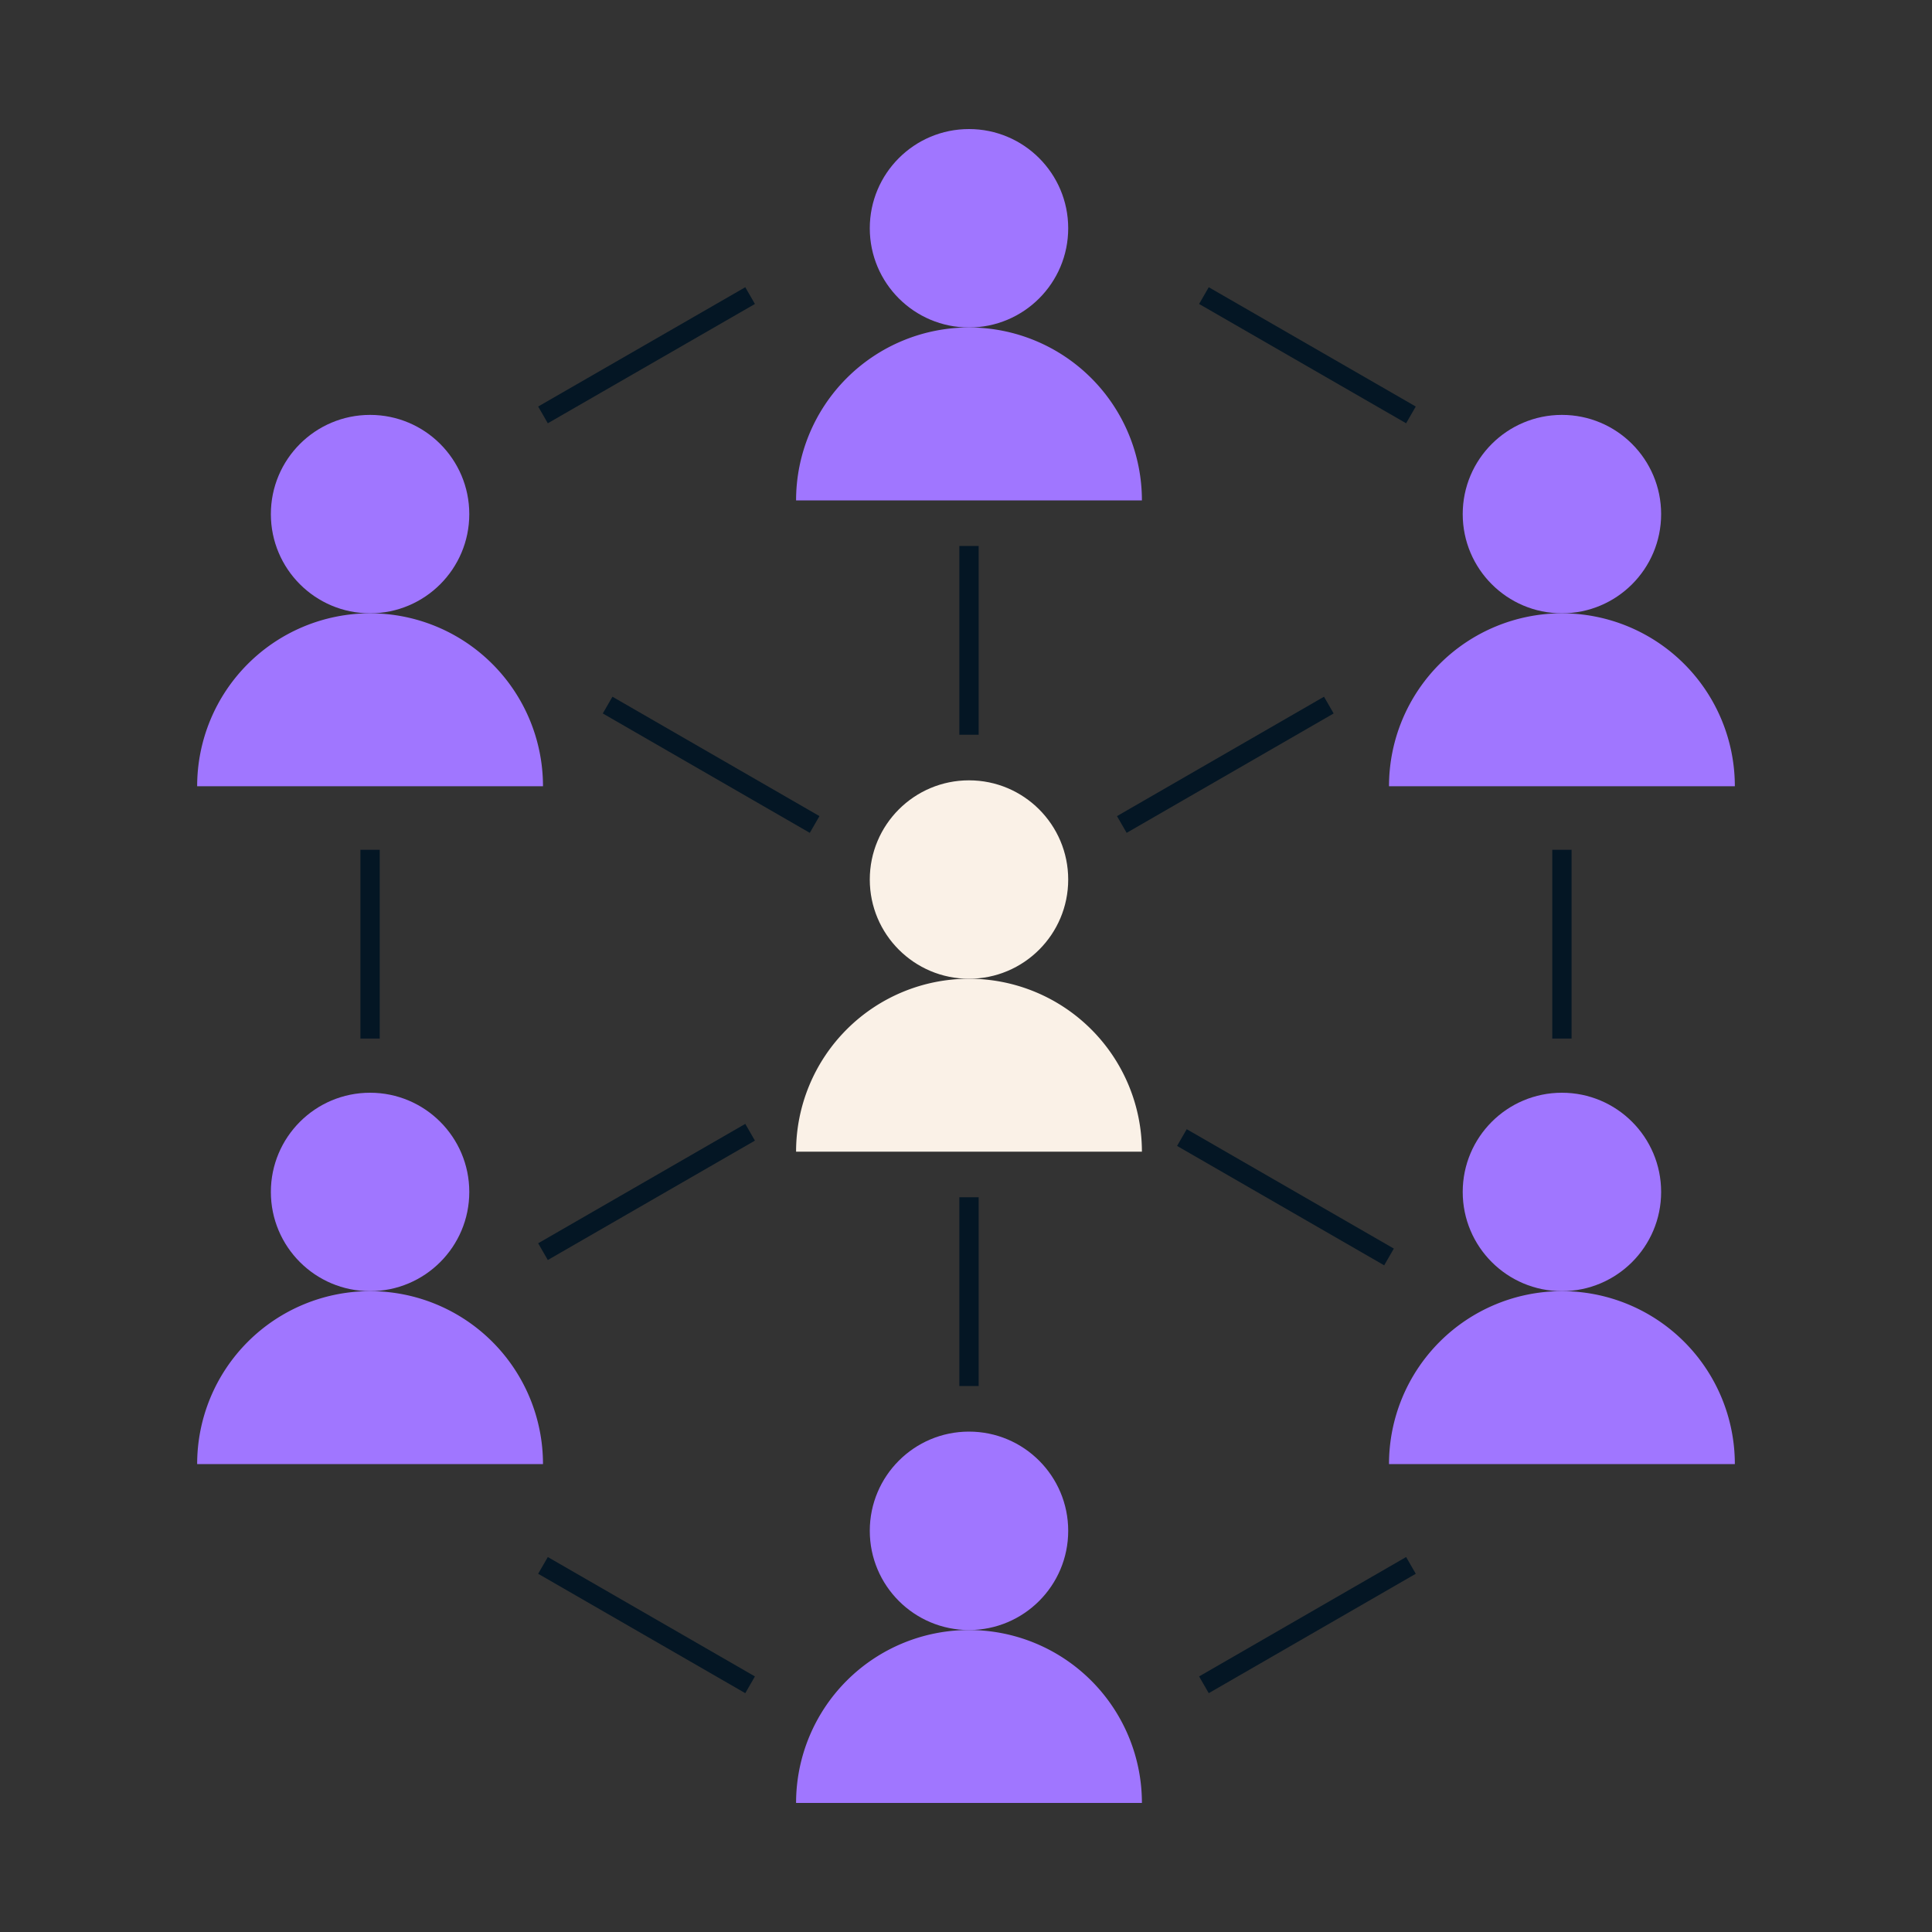
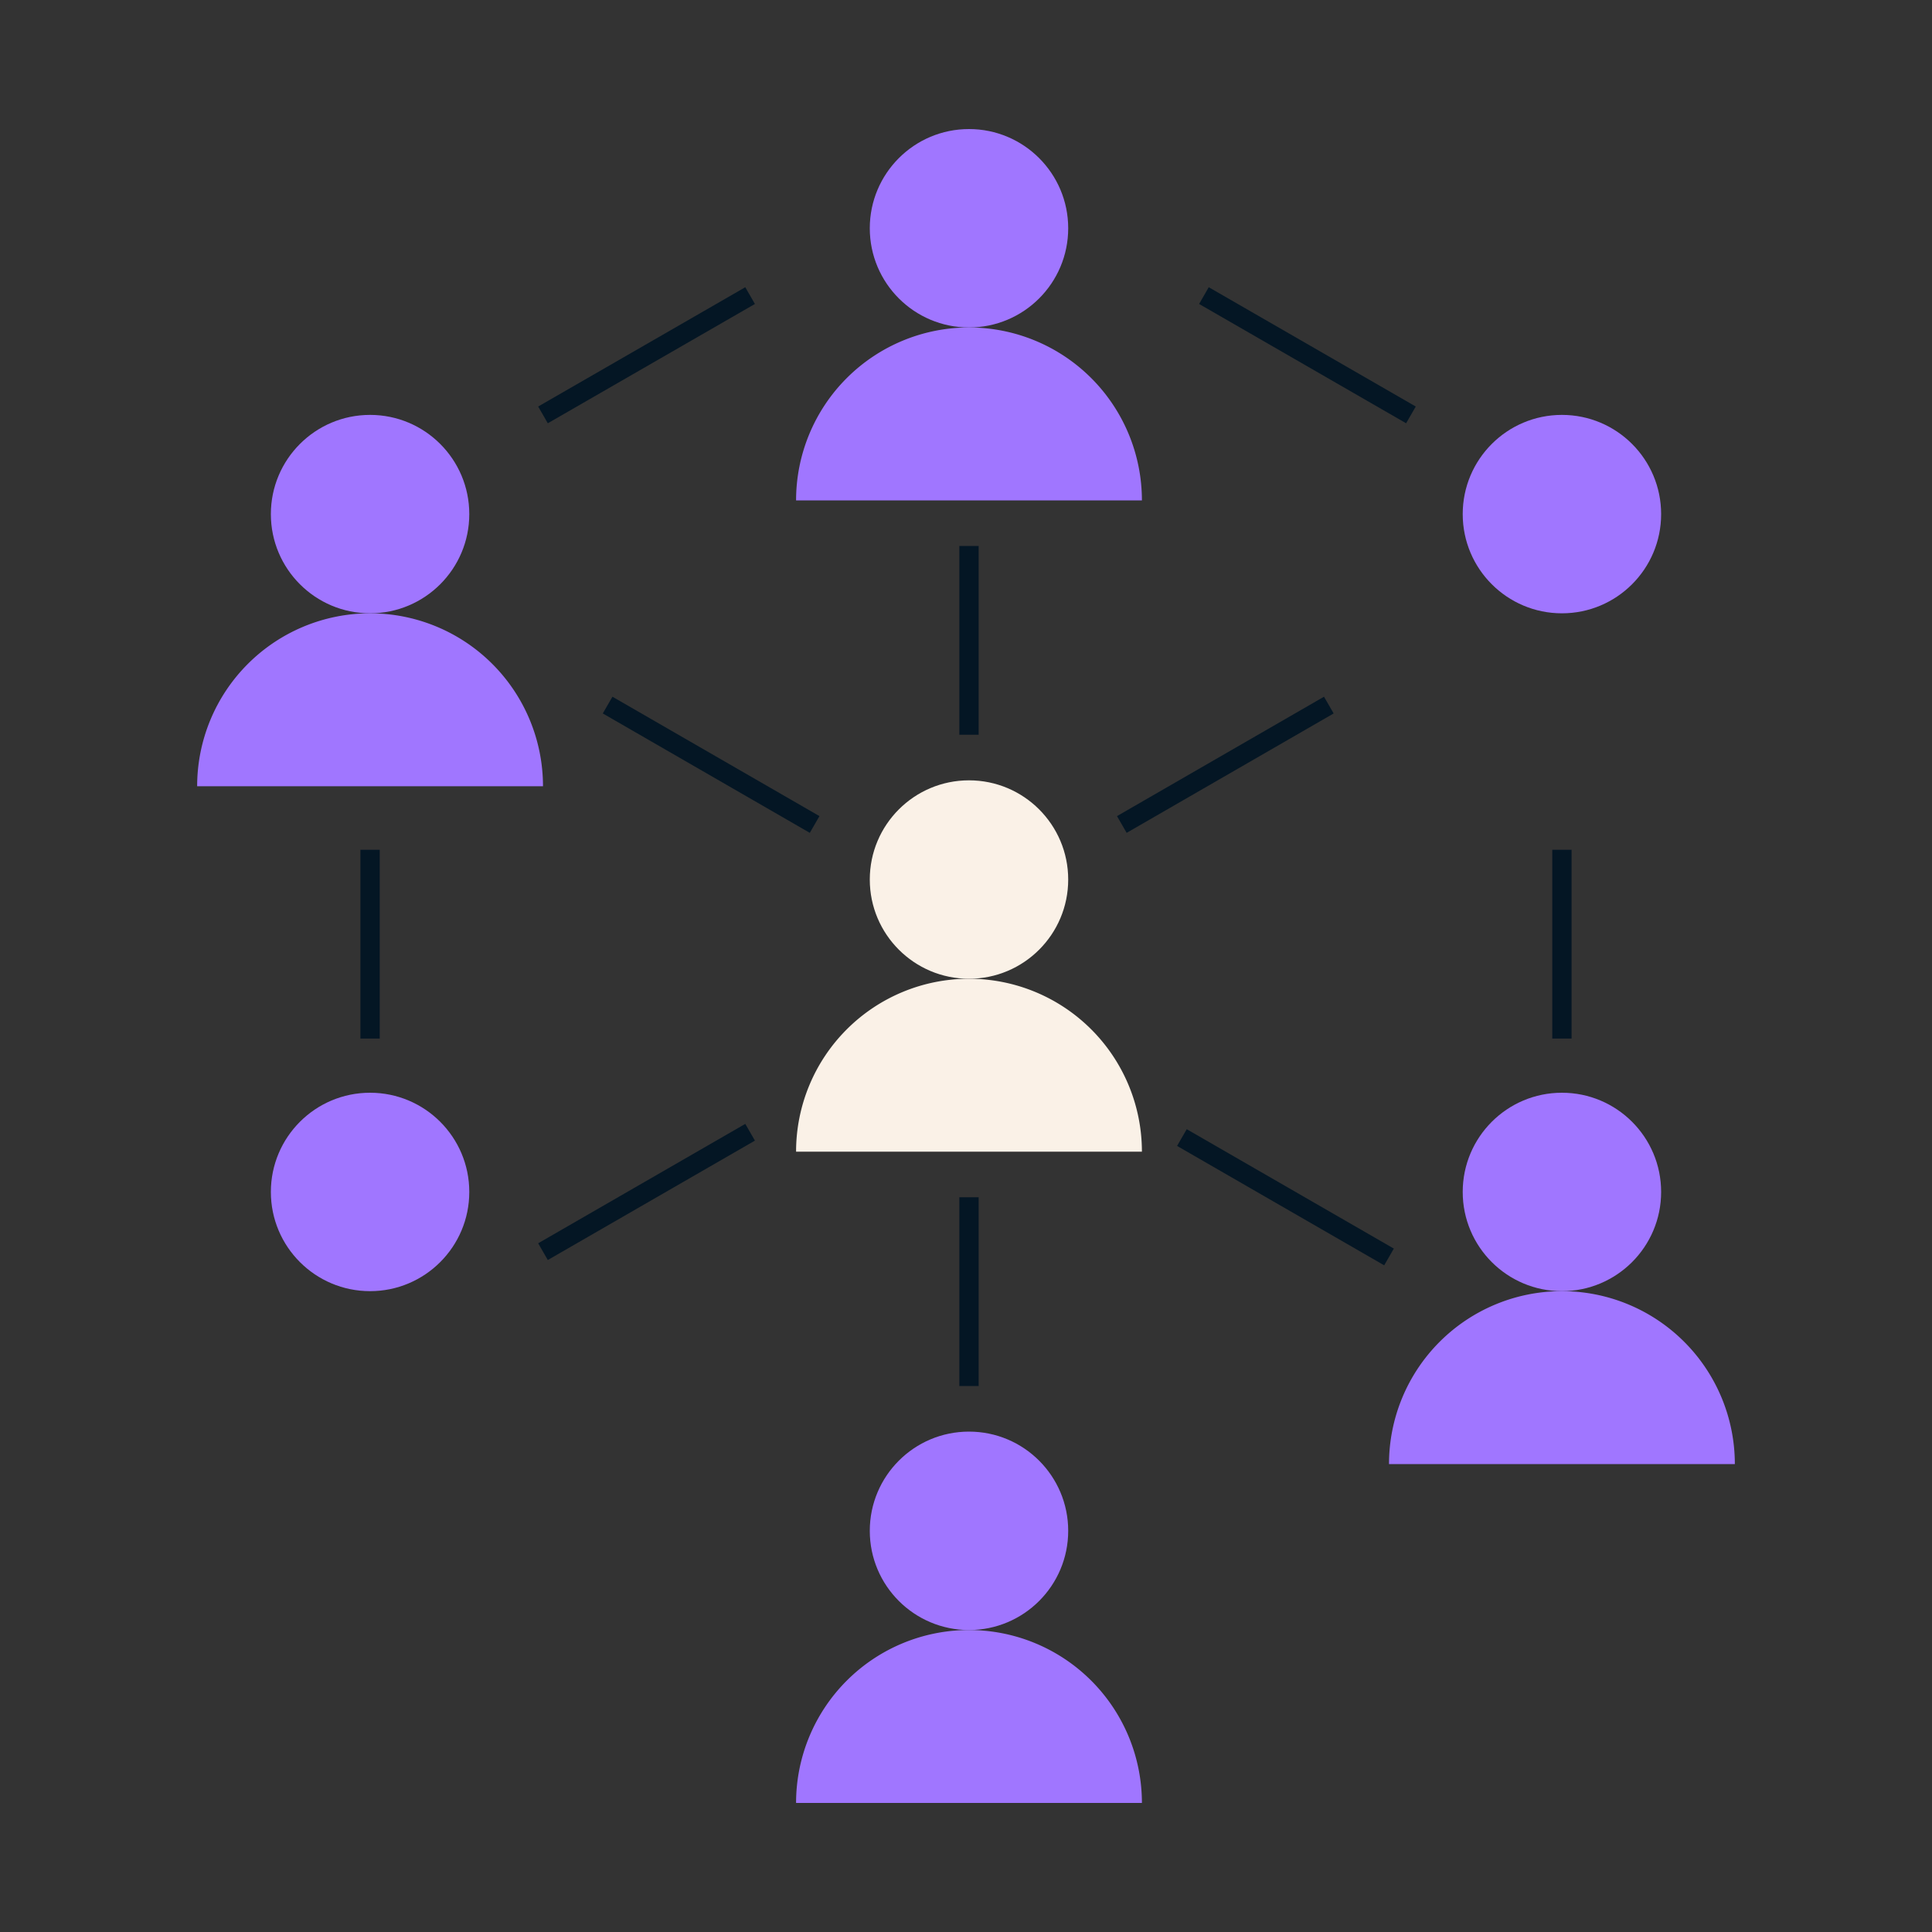
<svg xmlns="http://www.w3.org/2000/svg" id="Calque_2" data-name="Calque 2" viewBox="0 0 200 200">
  <rect x="0" y="0" width="200" height="200" fill="#333333" stroke="none" />
  <defs>
    <style>.cls-1{fill:#a076ff;}.cls-2{fill:#faf1e7;}.cls-3{fill:none;stroke:#041624;stroke-miterlimit:10;stroke-width:2px;}</style>
  </defs>
  <circle class="cls-1" cx="38.31" cy="53.22" r="10.27" />
  <path class="cls-1" d="M56.21,81.39a17.9,17.9,0,0,0-35.8,0Z" />
  <circle class="cls-1" cx="100.31" cy="23.63" r="10.27" />
-   <path class="cls-1" d="M118.21,51.8a17.9,17.9,0,1,0-35.8,0Z" />
+   <path class="cls-1" d="M118.21,51.8a17.9,17.9,0,1,0-35.8,0" />
  <circle class="cls-1" cx="161.69" cy="53.22" r="10.27" />
-   <path class="cls-1" d="M179.59,81.39a17.9,17.9,0,0,0-35.8,0Z" />
  <circle class="cls-2" cx="100.31" cy="91.05" r="10.27" />
  <path class="cls-2" d="M118.21,119.22a17.9,17.9,0,1,0-35.8,0Z" />
  <circle class="cls-1" cx="38.31" cy="123.39" r="10.27" />
-   <path class="cls-1" d="M56.21,151.56a17.9,17.9,0,0,0-35.8,0Z" />
  <circle class="cls-1" cx="100.31" cy="158.47" r="10.27" />
  <path class="cls-1" d="M118.21,186.64a17.9,17.9,0,0,0-35.8,0Z" />
  <circle class="cls-1" cx="161.69" cy="123.39" r="10.27" />
  <path class="cls-1" d="M179.59,151.56a17.9,17.9,0,0,0-35.8,0Z" />
  <line class="cls-3" x1="56.21" y1="42.95" x2="77.65" y2="30.6" />
-   <line class="cls-3" x1="146.06" y1="162.05" x2="124.63" y2="174.41" />
  <line class="cls-3" x1="137.56" y1="72.99" x2="116.13" y2="85.35" />
  <line class="cls-3" x1="77.65" y1="117.21" x2="56.21" y2="129.57" />
  <line class="cls-3" x1="146.06" y1="42.95" x2="124.63" y2="30.6" />
-   <line class="cls-3" x1="56.21" y1="162.05" x2="77.65" y2="174.41" />
  <line class="cls-3" x1="62.9" y1="72.99" x2="84.33" y2="85.35" />
  <line class="cls-3" x1="122.35" y1="117.76" x2="143.79" y2="130.12" />
  <line class="cls-3" x1="38.31" y1="87.97" x2="38.31" y2="107.51" />
  <line class="cls-3" x1="161.69" y1="87.97" x2="161.69" y2="107.51" />
  <line class="cls-3" x1="100.31" y1="56.52" x2="100.31" y2="76.06" />
  <line class="cls-3" x1="100.31" y1="123.94" x2="100.31" y2="143.48" />
</svg>